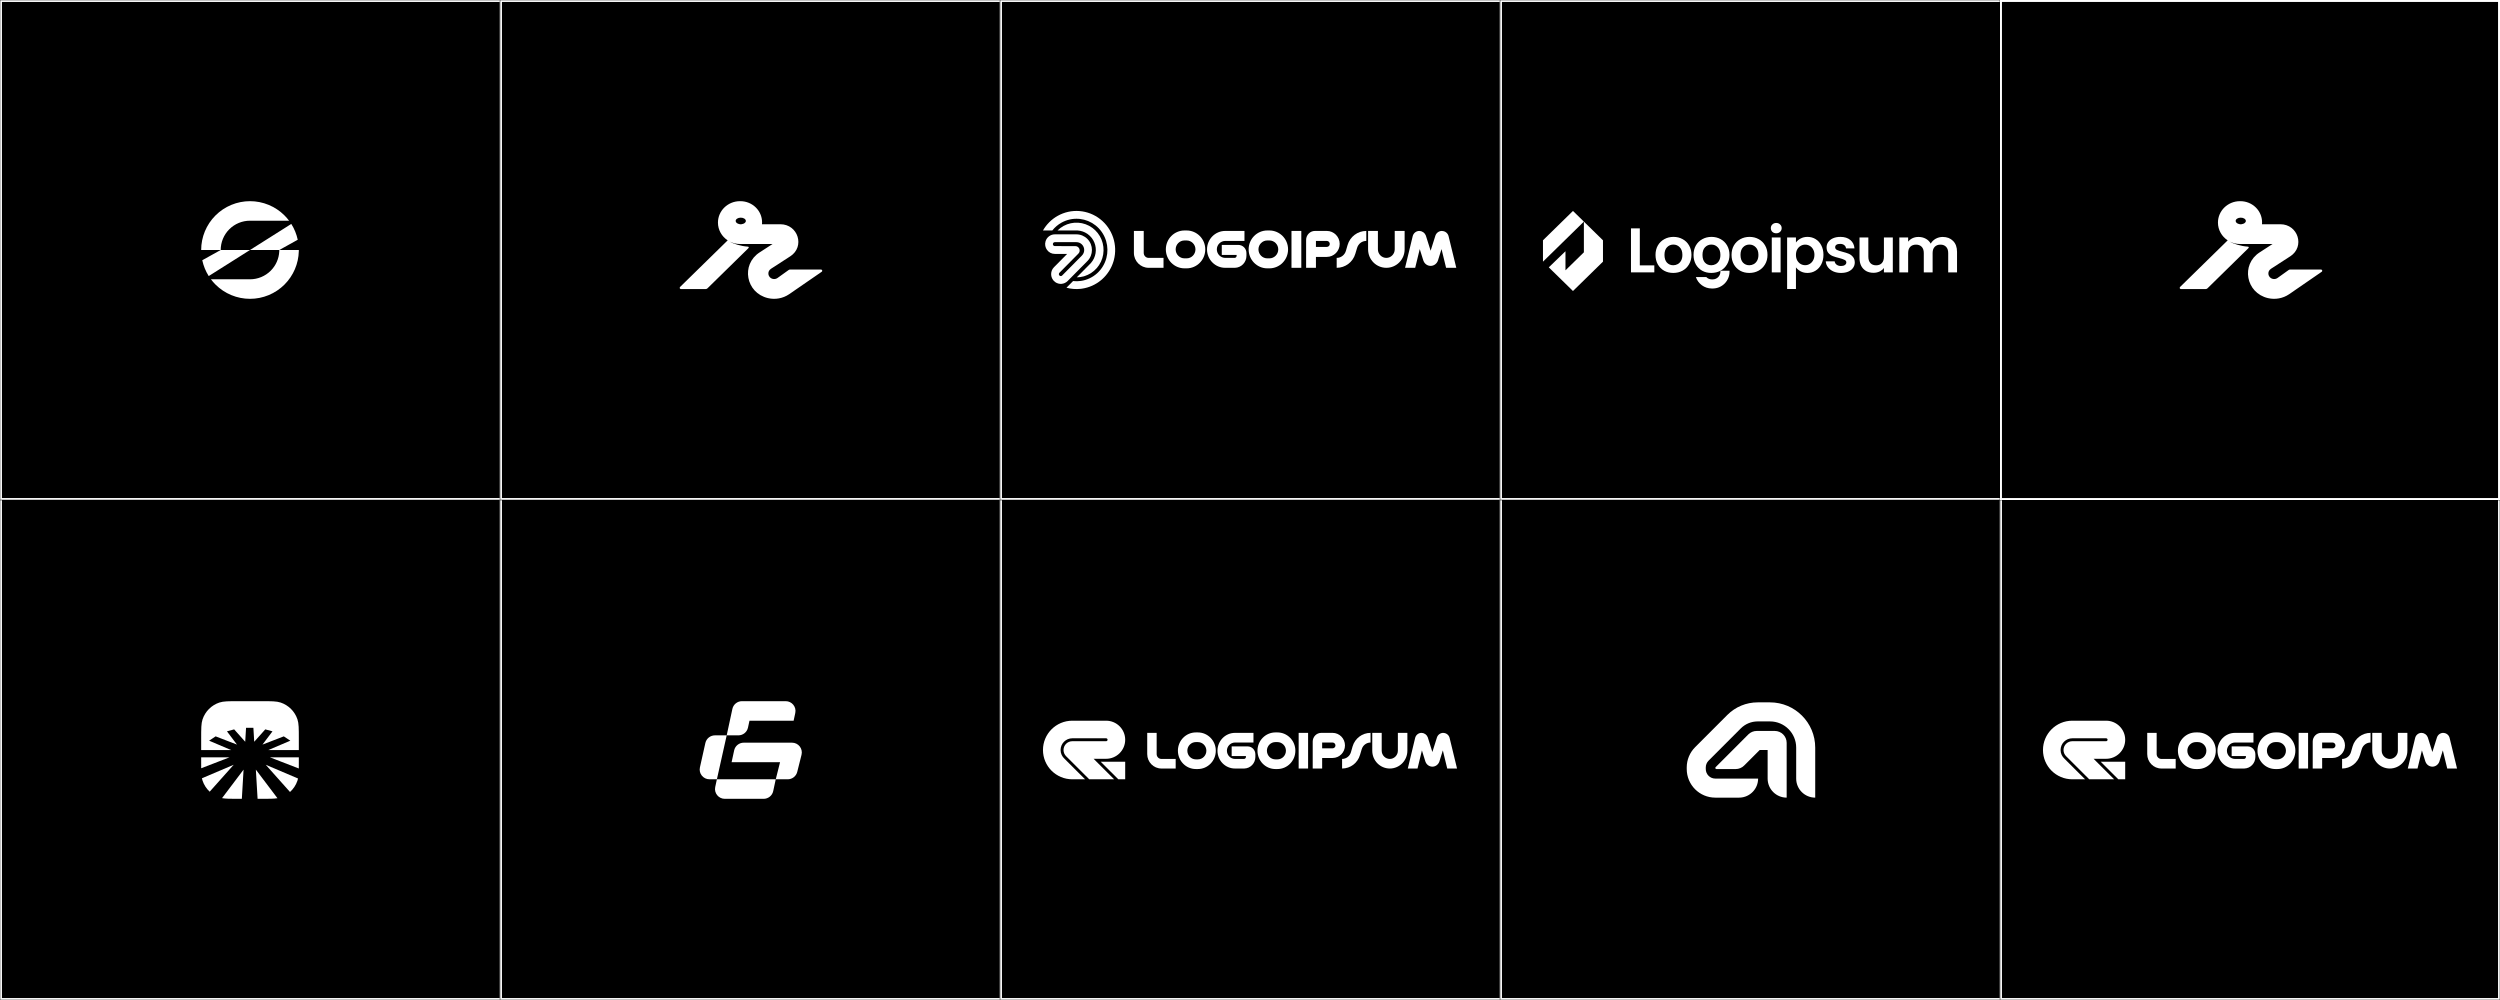
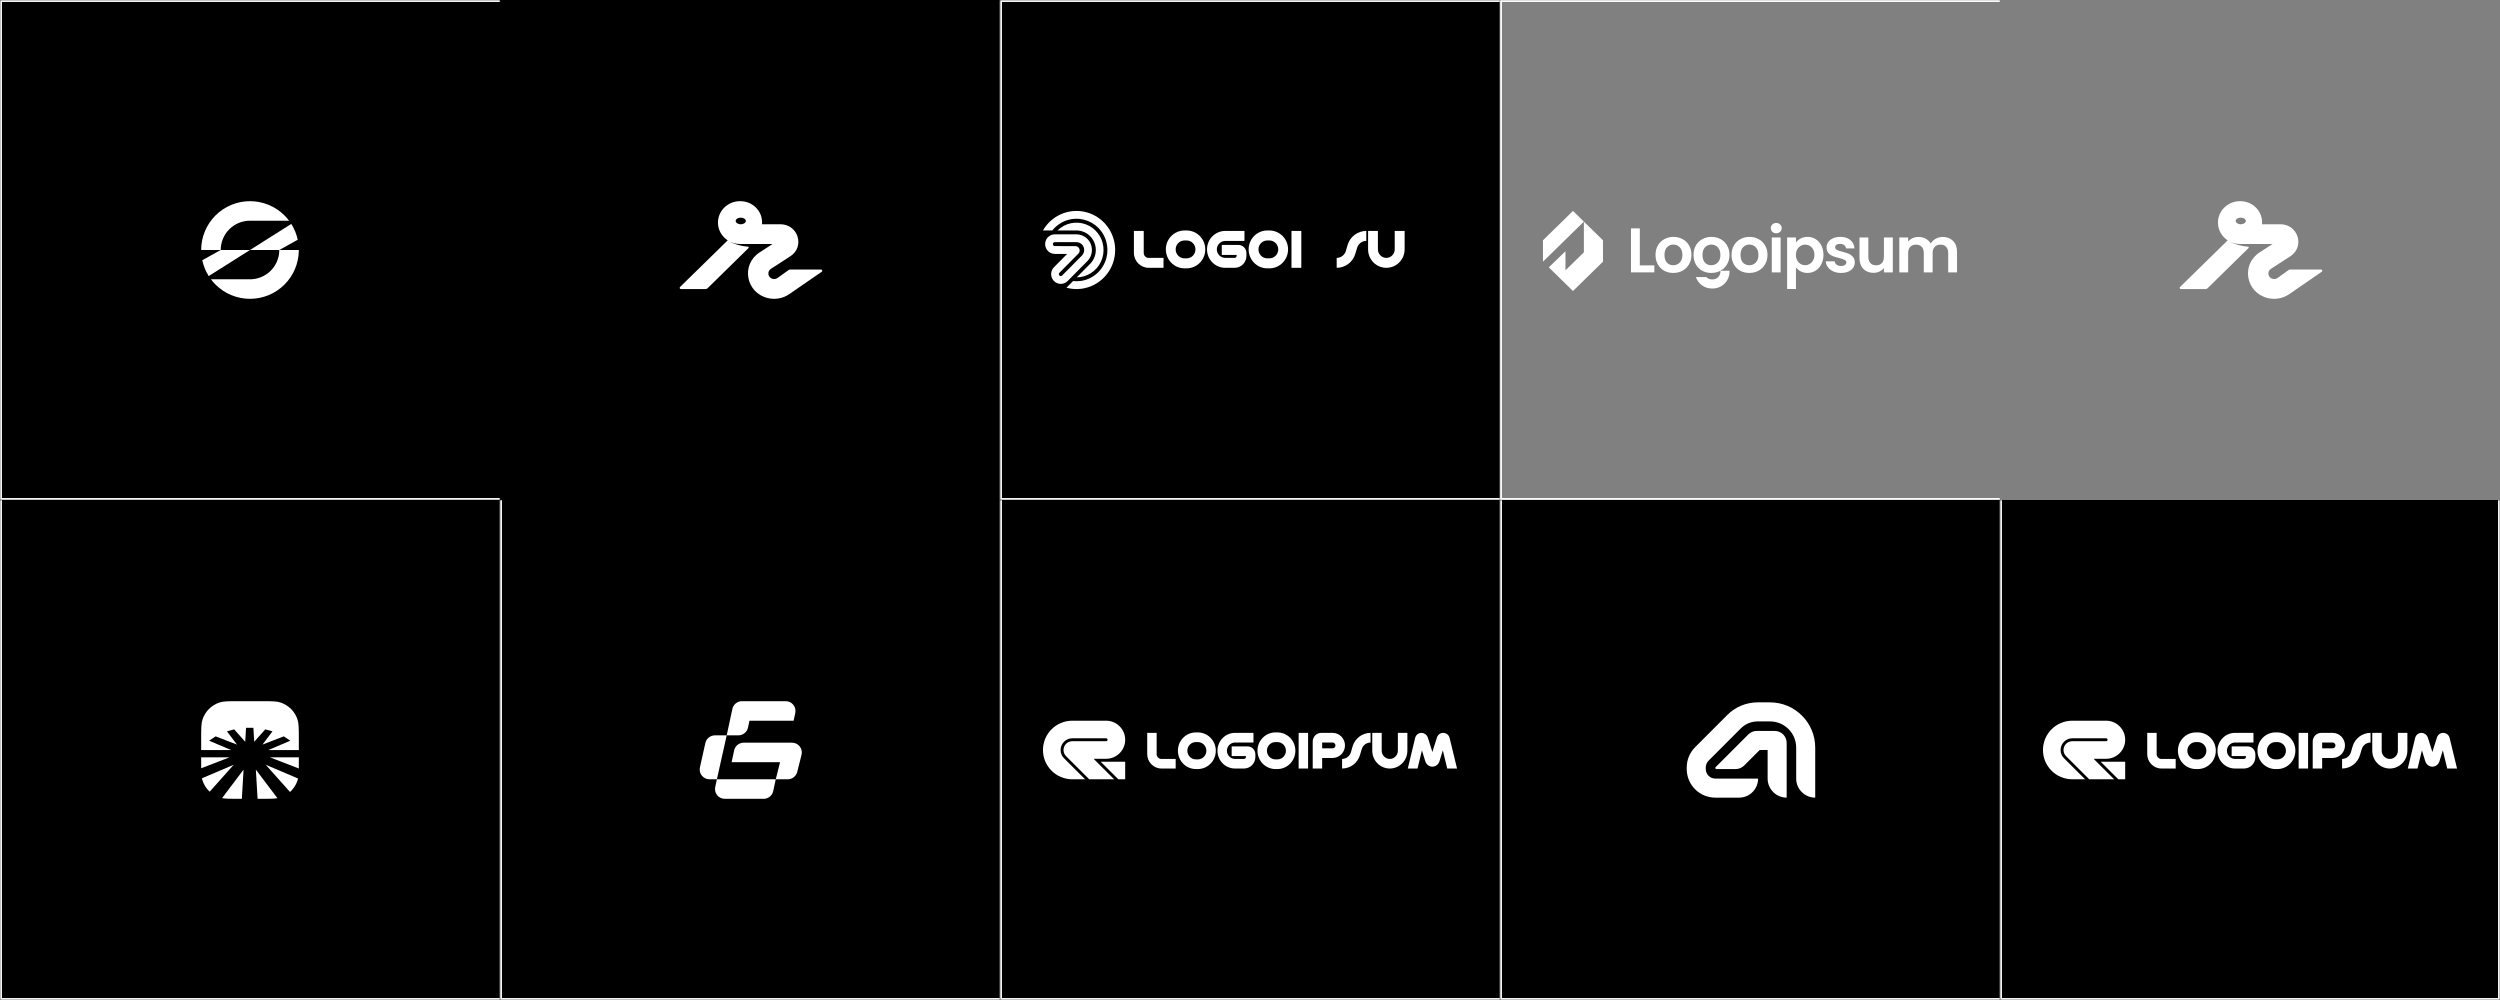
<svg xmlns="http://www.w3.org/2000/svg" width="1280" height="512" viewBox="0 0 1280 512" fill="none">
  <rect x="0" y="0" width="1280" height="512" fill="#808080" stroke="none" />
  <mask id="path-1-inside-1_51_9808" fill="white">
    <path d="M0 0H256V256H0V0Z" />
  </mask>
  <path d="M0 0H256V256H0V0Z" fill="black" />
  <path d="M0 0V-1H-1V0H0ZM0 256H-1V257H0V256ZM0 0V1H256V0V-1H0V0ZM256 256V255H0V256V257H256V256ZM0 256H1V0H0H-1V256H0Z" fill="white" mask="url(#path-1-inside-1_51_9808)" />
  <mask id="path-3-inside-2_51_9808" fill="white">
    <path d="M0 256H256V512H0V256Z" />
  </mask>
  <path d="M0 256H256V512H0V256Z" fill="black" />
  <path d="M0 512H-1V513H0V512ZM256 512V511H0V512V513H256V512ZM0 512H1V256H0H-1V512H0Z" fill="white" mask="url(#path-3-inside-2_51_9808)" />
  <mask id="path-5-inside-3_51_9808" fill="white">
    <path d="M256 0H512V256H256V0Z" />
  </mask>
  <path d="M256 0H512V256H256V0Z" fill="black" />
-   <path d="M256 0V-1H255V0H256ZM256 256H255V257H256V256ZM256 0V1H512V0V-1H256V0ZM512 256V255H256V256V257H512V256ZM256 256H257V0H256H255V256H256Z" fill="white" mask="url(#path-5-inside-3_51_9808)" />
  <mask id="path-7-inside-4_51_9808" fill="white">
    <path d="M256 256H512V512H256V256Z" />
  </mask>
  <path d="M256 256H512V512H256V256Z" fill="black" />
  <path d="M256 512H255V513H256V512ZM512 512V511H256V512V513H512V512ZM256 512H257V256H256H255V512H256Z" fill="white" mask="url(#path-7-inside-4_51_9808)" />
  <mask id="path-9-inside-5_51_9808" fill="white">
    <path d="M512 0H768V256H512V0Z" />
  </mask>
  <path d="M512 0H768V256H512V0Z" fill="black" />
  <path d="M512 0V-1H511V0H512ZM512 256H511V257H512V256ZM512 0V1H768V0V-1H512V0ZM768 256V255H512V256V257H768V256ZM512 256H513V0H512H511V256H512Z" fill="white" mask="url(#path-9-inside-5_51_9808)" />
  <mask id="path-11-inside-6_51_9808" fill="white">
    <path d="M512 256H768V512H512V256Z" />
  </mask>
  <path d="M512 256H768V512H512V256Z" fill="black" />
  <path d="M512 512H511V513H512V512ZM768 512V511H512V512V513H768V512ZM512 512H513V256H512H511V512H512Z" fill="white" mask="url(#path-11-inside-6_51_9808)" />
  <mask id="path-13-inside-7_51_9808" fill="white">
    <path d="M768 0H1024V256H768V0Z" />
  </mask>
-   <path d="M768 0H1024V256H768V0Z" fill="black" />
  <path d="M768 0V-1H767V0H768ZM768 256H767V257H768V256ZM768 0V1H1024V0V-1H768V0ZM1024 256V255H768V256V257H1024V256ZM768 256H769V0H768H767V256H768Z" fill="white" mask="url(#path-13-inside-7_51_9808)" />
  <mask id="path-15-inside-8_51_9808" fill="white">
    <path d="M768 256H1024V512H768V256Z" />
  </mask>
  <path d="M768 256H1024V512H768V256Z" fill="black" />
  <path d="M768 512H767V513H768V512ZM1024 512V511H768V512V513H1024V512ZM768 512H769V256H768H767V512H768Z" fill="white" mask="url(#path-15-inside-8_51_9808)" />
-   <rect x="1024.5" y="0.5" width="255" height="255" fill="black" stroke="white" />
  <mask id="path-18-inside-9_51_9808" fill="white">
    <path d="M1024 256H1280V512H1024V256Z" />
  </mask>
  <path d="M1024 256H1280V512H1024V256Z" fill="black" />
  <path d="M1280 512V513H1281V512H1280ZM1024 512H1023V513H1024V512ZM1280 256H1279V512H1280H1281V256H1280ZM1280 512V511H1024V512V513H1280V512ZM1024 512H1025V256H1024H1023V512H1024Z" fill="white" mask="url(#path-18-inside-9_51_9808)" />
  <g clip-path="url(#clip0_51_9808)">
    <path d="M128 103C134.63 103 140.99 105.633 145.678 110.322C146.52 111.163 147.294 112.059 148 113H128C124.022 113 120.206 114.58 117.393 117.393C114.58 120.206 113 124.022 113 128H128L149.138 114.649C150.707 117.134 151.826 119.878 152.443 122.753L143 128H153L152.993 128.621C152.834 135.027 150.22 141.137 145.678 145.678C140.99 150.367 134.63 153 128 153C121.37 153 115.01 150.367 110.322 145.678C109.48 144.837 108.706 143.941 108 143H128C131.978 143 135.794 141.42 138.607 138.607C141.244 135.969 142.798 132.451 142.982 128.743L143 128H128L106.862 141.348C105.293 138.863 104.176 136.119 103.559 133.244L113 128H103C103 121.37 105.633 115.01 110.322 110.322C115.01 105.633 121.37 103 128 103Z" fill="white" />
  </g>
  <path fill-rule="evenodd" clip-rule="evenodd" d="M379.041 103C385.192 103 390.179 107.843 390.179 113.815C390.179 114.148 390.163 114.48 390.142 114.81H399.524C408.649 114.81 412.233 126.301 404.64 131.215L394.711 137.64C392.574 139.024 393.16 142.218 395.658 142.8C396.475 142.99 397.338 142.832 398.027 142.367L403.787 138.241C404.006 138.084 404.27 138 404.54 138H420.361C420.984 138 421.237 138.785 420.728 139.136L403.981 150.675C400.849 152.79 396.935 153.506 393.225 152.642C381.88 149.998 379.221 135.502 388.928 129.219L395.553 124.932H385.387H378.881C377.013 124.932 375.25 124.491 373.697 123.711C375.352 124.817 379.441 126.047 382.891 126.281C383.198 126.281 383.698 126.548 383.103 127.148L362.216 147.633C361.977 147.868 361.652 148 361.314 148H348.639C348.071 148 347.786 147.327 348.188 146.933L372.571 123.059C369.566 121.089 367.591 117.752 367.59 113.967C367.59 107.911 372.647 103 378.885 103H379.041ZM379.267 111.436C377.827 111.436 376.66 112.192 376.66 113.123C376.661 113.891 377.455 114.538 378.54 114.741C378.646 114.786 378.762 114.81 378.885 114.81H379.658C379.66 114.803 379.659 114.795 379.66 114.787C380.912 114.664 381.872 113.968 381.873 113.123C381.873 112.192 380.706 111.436 379.267 111.436Z" fill="white" />
  <path fill-rule="evenodd" clip-rule="evenodd" d="M1147.04 103C1153.19 103 1158.18 107.843 1158.18 113.815C1158.18 114.148 1158.16 114.48 1158.14 114.81H1167.52C1176.65 114.81 1180.23 126.301 1172.64 131.215L1162.71 137.64C1160.57 139.024 1161.16 142.218 1163.66 142.8C1164.47 142.99 1165.34 142.832 1166.03 142.367L1171.79 138.241C1172.01 138.084 1172.27 138 1172.54 138H1188.36C1188.98 138 1189.24 138.785 1188.73 139.136L1171.98 150.675C1168.85 152.79 1164.93 153.506 1161.22 152.642C1149.88 149.998 1147.22 135.502 1156.93 129.219L1163.55 124.932H1153.39H1146.88C1145.01 124.932 1143.25 124.491 1141.7 123.711C1143.35 124.817 1147.44 126.047 1150.89 126.281C1151.2 126.281 1151.7 126.548 1151.1 127.148L1130.22 147.633C1129.98 147.868 1129.65 148 1129.31 148H1116.64C1116.07 148 1115.79 147.327 1116.19 146.933L1140.57 123.059C1137.57 121.089 1135.59 117.752 1135.59 113.967C1135.59 107.911 1140.65 103 1146.88 103H1147.04ZM1147.27 111.436C1145.83 111.436 1144.66 112.192 1144.66 113.123C1144.66 113.891 1145.45 114.538 1146.54 114.741C1146.65 114.786 1146.76 114.81 1146.88 114.81H1147.66C1147.66 114.803 1147.66 114.795 1147.66 114.787C1148.91 114.664 1149.87 113.968 1149.87 113.123C1149.87 112.192 1148.71 111.436 1147.27 111.436Z" fill="white" />
  <g clip-path="url(#clip1_51_9808)">
    <path d="M566.326 369C571.724 369 576.099 373.365 576.099 378.75C576.099 384.135 571.724 388.5 566.326 388.5H559.924L570.449 399H557.693L545.846 387.182C545.03 386.367 544.525 385.243 544.525 384C544.525 381.515 546.544 379.5 549.035 379.5H566.326C566.741 379.5 567.078 379.164 567.078 378.75C567.078 378.336 566.741 378 566.326 378H549.035C545.714 378 543.021 380.686 543.021 384C543.021 385.793 543.809 387.401 545.059 388.5H545.042L555.566 399H549.035C540.732 399 534 392.284 534 384C534 375.716 540.732 369 549.035 369H566.326Z" fill="white" />
    <path d="M576.099 390V399H572.575L563.554 390H576.099Z" fill="white" />
    <path d="M738.958 375.228L739.071 375.266C740.532 375.304 741.805 376.331 742.18 377.738L742.217 377.891L746 393.484H740.981L738.734 384.204L736.974 389.871C736.449 391.43 735.026 392.533 733.378 392.533C731.805 392.533 730.381 391.506 729.857 390.023L729.782 389.871L728.022 384.204L725.774 393.484H720.793L724.538 377.891L724.576 377.738C724.988 376.255 726.299 375.228 727.834 375.228L727.947 375.266C729.332 375.304 730.532 376.217 731.018 377.51L731.056 377.624L733.378 385.041L735.7 377.624L735.738 377.51C736.225 376.141 737.497 375.228 738.958 375.228Z" fill="white" />
    <path d="M711.59 393.484C706.608 393.484 702.601 389.414 702.601 384.356V375.228H707.432V384.356C707.432 386.676 709.305 388.578 711.59 388.578C713.837 388.578 715.709 386.676 715.709 384.356V375.228H720.578V384.356C720.578 389.414 716.534 393.484 711.59 393.484Z" fill="white" />
    <path d="M701.72 375.228V380.172C699.622 380.172 697.787 381.58 697.188 383.633L696.326 386.524C695.127 390.669 691.382 393.484 687.149 393.484V388.578C689.21 388.578 691.083 387.17 691.682 385.117L692.506 382.226C693.704 378.081 697.449 375.228 701.72 375.228Z" fill="white" />
    <path d="M682.297 383.139C683.084 383.139 683.757 382.493 683.757 381.656C683.757 380.857 683.084 380.172 682.297 380.172H676.941V383.139H682.297ZM682.297 375.228C685.78 375.228 688.627 378.119 688.627 381.656C688.627 385.193 685.78 388.083 682.297 388.083H676.941V393.484H672.109V379.678C672.109 377.244 674.057 375.228 676.454 375.228H682.297Z" fill="white" />
    <path d="M664.911 375.228H669.743V393.484H664.911V375.228Z" fill="white" />
    <path d="M654.015 379.944H653.042C650.607 379.944 648.659 381.922 648.659 384.356C648.659 386.828 650.607 388.806 653.042 388.806H654.015C656.45 388.806 658.397 386.828 658.397 384.356C658.397 381.922 656.45 379.944 654.015 379.944ZM653.042 375H654.015C659.109 375 663.229 379.184 663.229 384.356C663.229 389.566 659.109 393.75 654.015 393.75H653.042C647.948 393.75 643.827 389.566 643.827 384.356C643.827 379.184 647.948 375 653.042 375Z" fill="white" />
    <path d="M641.775 380.172H632.336C630.052 380.172 628.179 382.074 628.179 384.356C628.179 386.676 630.052 388.578 632.336 388.578H637.018C637.506 388.502 637.918 388.083 637.918 387.551V387.094H630.614V382.15H638.742C640.989 382.15 642.749 383.976 642.749 386.22V387.551C642.749 390.784 640.24 393.408 637.056 393.484H632.336C627.355 393.484 623.347 389.414 623.347 384.356C623.347 379.336 627.355 375.228 632.336 375.228H641.775V380.172Z" fill="white" />
    <path d="M613.277 379.944H612.302C609.868 379.944 607.92 381.922 607.92 384.356C607.92 386.828 609.868 388.806 612.302 388.806H613.277C615.711 388.806 617.659 386.828 617.659 384.356C617.659 381.922 615.711 379.944 613.277 379.944ZM612.302 375H613.277C618.37 375 622.49 379.184 622.49 384.356C622.49 389.566 618.37 393.75 613.277 393.75H612.302C607.209 393.75 603.089 389.566 603.089 384.356C603.089 379.184 607.209 375 612.302 375Z" fill="white" />
    <path d="M587.376 386.106V375.228H592.208V386.106C592.208 387.475 593.294 388.578 594.642 388.578H601.946V393.484H594.642C590.634 393.484 587.376 390.175 587.376 386.106Z" fill="white" />
  </g>
  <g clip-path="url(#clip2_51_9808)">
    <path d="M1078.33 369C1083.72 369 1088.1 373.365 1088.1 378.75C1088.1 384.135 1083.72 388.5 1078.33 388.5H1071.92L1082.45 399H1069.69L1057.85 387.182C1057.03 386.367 1056.52 385.243 1056.52 384C1056.52 381.515 1058.54 379.5 1061.04 379.5H1078.33C1078.74 379.5 1079.08 379.164 1079.08 378.75C1079.08 378.336 1078.74 378 1078.33 378H1061.04C1057.71 378 1055.02 380.686 1055.02 384C1055.02 385.793 1055.81 387.401 1057.06 388.5H1057.04L1067.57 399H1061.04C1052.73 399 1046 392.284 1046 384C1046 375.716 1052.73 369 1061.04 369H1078.33Z" fill="white" />
    <path d="M1088.1 390V399H1084.57L1075.55 390H1088.1Z" fill="white" />
    <path d="M1250.96 375.228L1251.07 375.266C1252.53 375.304 1253.81 376.331 1254.18 377.738L1254.22 377.891L1258 393.484H1252.98L1250.73 384.204L1248.97 389.871C1248.45 391.43 1247.03 392.533 1245.38 392.533C1243.81 392.533 1242.38 391.506 1241.86 390.023L1241.78 389.871L1240.02 384.204L1237.77 393.484H1232.79L1236.54 377.891L1236.58 377.738C1236.99 376.255 1238.3 375.228 1239.83 375.228L1239.95 375.266C1241.33 375.304 1242.53 376.217 1243.02 377.51L1243.06 377.624L1245.38 385.041L1247.7 377.624L1247.74 377.51C1248.22 376.141 1249.5 375.228 1250.96 375.228Z" fill="white" />
    <path d="M1223.59 393.484C1218.61 393.484 1214.6 389.414 1214.6 384.356V375.228H1219.43V384.356C1219.43 386.676 1221.3 388.578 1223.59 388.578C1225.84 388.578 1227.71 386.676 1227.71 384.356V375.228H1232.58V384.356C1232.58 389.414 1228.53 393.484 1223.59 393.484Z" fill="white" />
    <path d="M1213.72 375.228V380.172C1211.62 380.172 1209.79 381.58 1209.19 383.633L1208.33 386.524C1207.13 390.669 1203.38 393.484 1199.15 393.484V388.578C1201.21 388.578 1203.08 387.17 1203.68 385.117L1204.51 382.226C1205.7 378.081 1209.45 375.228 1213.72 375.228Z" fill="white" />
    <path d="M1194.3 383.139C1195.08 383.139 1195.76 382.493 1195.76 381.656C1195.76 380.857 1195.08 380.172 1194.3 380.172H1188.94V383.139H1194.3ZM1194.3 375.228C1197.78 375.228 1200.63 378.119 1200.63 381.656C1200.63 385.193 1197.78 388.083 1194.3 388.083H1188.94V393.484H1184.11V379.678C1184.11 377.244 1186.06 375.228 1188.45 375.228H1194.3Z" fill="white" />
    <path d="M1176.91 375.228H1181.74V393.484H1176.91V375.228Z" fill="white" />
    <path d="M1166.02 379.944H1165.04C1162.61 379.944 1160.66 381.922 1160.66 384.356C1160.66 386.828 1162.61 388.806 1165.04 388.806H1166.02C1168.45 388.806 1170.4 386.828 1170.4 384.356C1170.4 381.922 1168.45 379.944 1166.02 379.944ZM1165.04 375H1166.02C1171.11 375 1175.23 379.184 1175.23 384.356C1175.23 389.566 1171.11 393.75 1166.02 393.75H1165.04C1159.95 393.75 1155.83 389.566 1155.83 384.356C1155.83 379.184 1159.95 375 1165.04 375Z" fill="white" />
    <path d="M1153.77 380.172H1144.34C1142.05 380.172 1140.18 382.074 1140.18 384.356C1140.18 386.676 1142.05 388.578 1144.34 388.578H1149.02C1149.51 388.502 1149.92 388.083 1149.92 387.551V387.094H1142.61V382.15H1150.74C1152.99 382.15 1154.75 383.976 1154.75 386.22V387.551C1154.75 390.784 1152.24 393.408 1149.06 393.484H1144.34C1139.36 393.484 1135.35 389.414 1135.35 384.356C1135.35 379.336 1139.36 375.228 1144.34 375.228H1153.77V380.172Z" fill="white" />
    <path d="M1125.28 379.944H1124.3C1121.87 379.944 1119.92 381.922 1119.92 384.356C1119.92 386.828 1121.87 388.806 1124.3 388.806H1125.28C1127.71 388.806 1129.66 386.828 1129.66 384.356C1129.66 381.922 1127.71 379.944 1125.28 379.944ZM1124.3 375H1125.28C1130.37 375 1134.49 379.184 1134.49 384.356C1134.49 389.566 1130.37 393.75 1125.28 393.75H1124.3C1119.21 393.75 1115.09 389.566 1115.09 384.356C1115.09 379.184 1119.21 375 1124.3 375Z" fill="white" />
    <path d="M1099.38 386.106V375.228H1104.21V386.106C1104.21 387.475 1105.29 388.578 1106.64 388.578H1113.95V393.484H1106.64C1102.63 393.484 1099.38 390.175 1099.38 386.106Z" fill="white" />
  </g>
  <g clip-path="url(#clip3_51_9808)">
    <path d="M906.246 359.61C919.029 359.61 929.391 369.984 929.391 382.781V408.39C924.009 408.39 919.646 404.022 919.646 398.634V382.781C919.646 375.372 913.646 369.366 906.246 369.366H899.91C896.679 369.366 893.58 370.651 891.296 372.938L874.782 389.47C873.869 390.385 873.355 391.625 873.355 392.919V393.756C873.355 396.45 875.536 398.634 878.228 398.634H900.155C900.155 403.854 896.06 408.116 890.911 408.377L890.409 408.39H878.228C870.154 408.39 863.609 401.838 863.609 393.756V392.919C863.609 389.038 865.149 385.315 867.891 382.571L884.405 366.04C888.517 361.923 894.094 359.61 899.91 359.61H906.246Z" fill="white" />
    <path d="M908.682 374.244C912.046 374.244 914.773 376.974 914.773 380.341V408.39C909.39 408.39 905.027 404.022 905.027 398.634V384H900.954L892.992 391.97C891.85 393.114 890.301 393.756 888.686 393.756H878.809C878.299 393.756 878.043 393.139 878.404 392.778L895.134 376.03C896.276 374.887 897.825 374.244 899.441 374.244H908.682Z" fill="white" />
  </g>
  <g clip-path="url(#clip4_51_9808)">
-     <path d="M738.292 118.236L738.409 118.275C739.929 118.315 741.254 119.377 741.644 120.833L741.683 120.99L745.619 137.12H740.396L738.059 127.521L736.227 133.383C735.681 134.996 734.2 136.137 732.485 136.137C730.849 136.137 729.368 135.074 728.822 133.54L728.743 133.383L726.912 127.521L724.574 137.12H719.39L723.287 120.99L723.327 120.833C723.755 119.298 725.119 118.236 726.718 118.236L726.834 118.275C728.276 118.315 729.523 119.259 730.03 120.597L730.069 120.715L732.485 128.386L734.901 120.715L734.941 120.597C735.447 119.18 736.773 118.236 738.292 118.236Z" fill="white" />
    <path d="M709.814 137.12C704.63 137.12 700.46 132.911 700.46 127.678V118.236H705.488V127.678C705.488 130.078 707.436 132.045 709.814 132.045C712.152 132.045 714.1 130.078 714.1 127.678V118.236H719.167V127.678C719.167 132.911 714.958 137.12 709.814 137.12Z" fill="white" />
    <path d="M699.543 118.236V123.351C697.36 123.351 695.45 124.806 694.827 126.931L693.931 129.921C692.684 134.209 688.786 137.12 684.382 137.12V132.045C686.526 132.045 688.474 130.589 689.097 128.465L689.955 125.475C691.202 121.187 695.1 118.236 699.543 118.236Z" fill="white" />
-     <path d="M679.333 126.419C680.152 126.419 680.853 125.75 680.853 124.885C680.853 124.059 680.152 123.351 679.333 123.351H673.76V126.419H679.333ZM679.333 118.236C682.958 118.236 685.92 121.226 685.92 124.885C685.92 128.544 682.958 131.534 679.333 131.534H673.76V137.12H668.732V122.839C668.732 120.321 670.759 118.236 673.254 118.236H679.333Z" fill="white" />
    <path d="M661.24 118.236H666.268V137.12H661.24V118.236Z" fill="white" />
    <path d="M649.904 123.114H648.89C646.357 123.114 644.33 125.16 644.33 127.678C644.33 130.235 646.357 132.281 648.89 132.281H649.904C652.437 132.281 654.464 130.235 654.464 127.678C654.464 125.16 652.437 123.114 649.904 123.114ZM648.89 118H649.904C655.204 118 659.491 122.328 659.491 127.678C659.491 133.068 655.204 137.395 649.904 137.395H648.89C643.59 137.395 639.303 133.068 639.303 127.678C639.303 122.328 643.59 118 648.89 118Z" fill="white" />
    <path d="M637.167 123.351H627.346C624.968 123.351 623.02 125.318 623.02 127.678C623.02 130.078 624.968 132.045 627.346 132.045H632.218C632.724 131.966 633.153 131.534 633.153 130.983V130.511H625.553V125.396H634.011C636.349 125.396 638.181 127.285 638.181 129.606V130.983C638.181 134.327 635.569 137.041 632.257 137.12H627.346C622.162 137.12 617.992 132.911 617.992 127.678C617.992 122.485 622.162 118.236 627.346 118.236H637.167V123.351Z" fill="white" />
    <path d="M607.512 123.114H606.499C603.965 123.114 601.939 125.16 601.939 127.678C601.939 130.235 603.965 132.281 606.499 132.281H607.512C610.045 132.281 612.072 130.235 612.072 127.678C612.072 125.16 610.045 123.114 607.512 123.114ZM606.499 118H607.512C612.812 118 617.1 122.328 617.1 127.678C617.1 133.068 612.812 137.395 607.512 137.395H606.499C601.198 137.395 596.911 133.068 596.911 127.678C596.911 122.328 601.198 118 606.499 118Z" fill="white" />
    <path d="M580.561 129.488V118.236H585.588V129.488C585.588 130.904 586.719 132.045 588.122 132.045H595.722V137.12H588.122C583.951 137.12 580.561 133.697 580.561 129.488Z" fill="white" />
    <path d="M541.541 110.511C544.938 108.609 548.814 107.757 552.687 108.06C556.56 108.363 560.259 109.81 563.324 112.218C566.389 114.627 568.685 117.893 569.927 121.608C571.168 125.323 571.301 129.325 570.308 133.116L570.109 133.822C569.051 137.329 567.058 140.482 564.34 142.928L563.787 143.407C560.989 145.745 557.604 147.264 554.001 147.792L553.279 147.885C550.84 148.151 548.381 147.954 546.026 147.317L549.409 143.902C550.74 144.051 552.092 144.031 553.431 143.834C556.506 143.384 559.383 142.03 561.703 139.943C564.022 137.855 565.682 135.125 566.477 132.092C567.222 129.249 567.175 126.258 566.348 123.446L566.172 122.886C565.179 119.914 563.342 117.301 560.89 115.374C558.591 113.568 555.847 112.439 552.96 112.105L552.38 112.048C549.282 111.806 546.181 112.487 543.463 114.009C541.654 115.023 540.069 116.381 538.787 117.997H534C535.794 114.863 538.397 112.272 541.541 110.511Z" fill="white" />
    <path d="M544.615 115.651C546.898 114.419 549.477 113.858 552.06 114.029C554.643 114.2 557.128 115.097 559.232 116.619C561.335 118.141 562.976 120.227 563.966 122.64C564.957 125.054 565.258 127.701 564.836 130.279C564.414 132.857 563.286 135.265 561.58 137.229C559.873 139.194 557.655 140.637 555.178 141.395L554.712 141.53C553.593 141.83 552.446 141.983 551.297 141.995L557.964 135.265C558.187 135.053 558.402 134.83 558.605 134.596C559.825 133.192 560.631 131.471 560.932 129.629C561.234 127.786 561.018 125.895 560.31 124.17C559.602 122.444 558.43 120.954 556.926 119.866L556.642 119.667C555.201 118.699 553.532 118.129 551.801 118.014L551.455 117.997C551.301 117.992 551.146 117.992 550.992 117.995H541.451C542.386 117.071 543.45 116.28 544.615 115.651Z" fill="white" />
    <path d="M542.43 139.653C542.001 140.087 542.061 140.807 542.555 141.163C542.946 141.444 543.481 141.399 543.821 141.056L553.947 130.834C555.499 129.268 555.499 126.729 553.947 125.162C553.202 124.41 552.191 123.988 551.138 123.988H540.068C539.625 123.988 539.235 124.282 539.111 124.711C538.923 125.355 539.402 126 540.067 126.001L550.567 126.01C552.552 126.011 553.546 128.433 552.142 129.85L542.43 139.653ZM546.622 143.885C544.914 145.61 542.22 145.836 540.253 144.419C537.765 142.626 537.467 139.007 539.628 136.825L546.383 130.006L540.065 130.001C536.755 129.999 534.375 126.787 535.309 123.582C535.93 121.451 537.867 119.988 540.068 119.988H551.138C553.242 119.988 555.261 120.832 556.749 122.334C559.848 125.462 559.848 130.535 556.749 133.663L546.622 143.885Z" fill="white" />
  </g>
  <path d="M361.149 380.415C361.659 378.128 363.698 376.5 366.052 376.5H372.069L367.046 399H363.262C360.048 399 357.661 396.038 358.358 392.915L361.149 380.415Z" fill="white" />
  <path d="M406.334 369H383.731L382.967 372.548C382.47 374.853 380.424 376.5 378.055 376.5H372.069L374.985 362.953C375.481 360.647 377.528 359 379.897 359H402.273C405.471 359 407.855 361.935 407.185 365.047L406.334 369Z" fill="white" />
  <path d="M395.883 405.047C395.387 407.353 393.34 409 390.971 409H371.106C367.908 409 365.525 406.065 366.194 402.953L367.045 399H397.185L395.883 405.047Z" fill="white" />
  <path d="M405.508 380.25C408.776 380.25 411.174 383.307 410.381 386.463L408.183 395.213C407.624 397.439 405.615 399 403.31 399H397.186L399.383 390.25H374.581L375.883 384.203C376.379 381.897 378.426 380.25 380.794 380.25H405.508Z" fill="white" />
  <g clip-path="url(#clip5_51_9808)">
    <path d="M123.823 409H122.227C118.082 409 115.588 408.999 113.683 408.645L124.709 394.043L123.823 409Z" fill="white" />
    <path d="M142.06 408.689C140.188 408.998 137.734 409 133.773 409H131.886L130.996 394.039L142.06 408.689Z" fill="white" />
    <path d="M152.589 398.588C152.509 398.972 152.414 399.332 152.299 399.678C151.542 401.946 150.214 403.94 148.483 405.498L136.05 391.555L152.589 398.588Z" fill="white" />
    <path d="M107.357 405.349C105.705 403.814 104.434 401.875 103.701 399.678C103.574 399.298 103.469 398.901 103.384 398.475L119.655 391.557L107.357 405.349Z" fill="white" />
    <path d="M153 389.773C153 391.179 152.996 392.394 152.982 393.462L138.216 387.758H153V389.773Z" fill="white" />
    <path d="M117.495 387.758L103.013 393.351C103.001 392.31 103 391.13 103 389.773V387.758H117.495Z" fill="white" />
    <path d="M133.773 359C138.976 359 141.577 359.001 143.678 359.701C147.747 361.059 150.941 364.253 152.299 368.322C152.999 370.422 153 373.024 153 378.227V384.02H137.386L148.648 379.233L145.307 377.015L134.381 381.234L139.51 374.448L135.821 373.438L130.157 379.785L129.736 372.636H125.978L125.55 379.785L119.89 373.438L116.204 374.448L121.326 381.232L110.406 377.015L107.066 379.233L118.325 384.02H103V378.227C103 373.024 103.001 370.422 103.701 368.322C105.059 364.253 108.253 361.059 112.322 359.701C114.422 359.001 117.024 359 122.227 359H133.773Z" fill="white" />
  </g>
  <g clip-path="url(#clip6_51_9808)">
    <path d="M994.669 121.315C996.865 121.315 998.631 121.993 999.965 123.348C1001.32 124.683 1002 126.555 1002 128.964V139.454H997.478V129.578C997.478 128.179 997.124 127.114 996.413 126.382C995.702 125.629 994.734 125.253 993.507 125.253C992.28 125.253 991.3 125.629 990.567 126.382C989.858 127.114 989.502 128.179 989.502 129.578V139.454H984.981V129.578C984.981 128.179 984.625 127.114 983.914 126.382C983.205 125.629 982.236 125.253 981.009 125.253C979.759 125.253 978.769 125.629 978.037 126.382C977.327 127.114 976.972 128.179 976.972 129.578V139.454H972.45V121.573H976.972V123.736C977.552 122.983 978.296 122.391 979.2 121.961C980.126 121.53 981.138 121.315 982.236 121.315C983.635 121.315 984.883 121.616 985.982 122.219C987.08 122.8 987.93 123.639 988.533 124.736C989.114 123.704 989.954 122.875 991.052 122.251C992.171 121.627 993.378 121.315 994.669 121.315Z" fill="white" />
    <path d="M969.12 121.573V139.454H964.566V137.195C963.984 137.969 963.22 138.583 962.273 139.035C961.347 139.465 960.335 139.68 959.237 139.68C957.838 139.68 956.6 139.39 955.524 138.809C954.447 138.206 953.596 137.335 952.973 136.194C952.369 135.032 952.068 133.655 952.068 132.063V121.573H956.589V131.418C956.589 132.838 956.944 133.935 957.655 134.71C958.366 135.463 959.335 135.839 960.562 135.839C961.81 135.839 962.79 135.463 963.5 134.71C964.211 133.935 964.566 132.838 964.566 131.418V121.573H969.12Z" fill="white" />
    <path d="M942.608 139.745C941.145 139.745 939.831 139.486 938.668 138.97C937.506 138.432 936.58 137.711 935.891 136.808C935.223 135.904 934.857 134.903 934.793 133.806H939.346C939.432 134.494 939.766 135.065 940.348 135.517C940.95 135.968 941.694 136.194 942.576 136.194C943.437 136.194 944.105 136.022 944.579 135.678C945.073 135.334 945.321 134.892 945.321 134.355C945.321 133.774 945.019 133.343 944.417 133.064C943.835 132.762 942.899 132.44 941.607 132.095C940.272 131.773 939.174 131.439 938.313 131.095C937.473 130.75 936.742 130.223 936.117 129.513C935.514 128.803 935.213 127.846 935.213 126.641C935.213 125.651 935.492 124.747 936.053 123.93C936.633 123.112 937.452 122.466 938.507 121.993C939.583 121.52 940.843 121.283 942.286 121.283C944.417 121.283 946.118 121.821 947.388 122.897C948.658 123.951 949.357 125.382 949.488 127.189H945.159C945.095 126.479 944.794 125.92 944.255 125.511C943.739 125.081 943.038 124.866 942.157 124.866C941.338 124.866 940.703 125.016 940.251 125.317C939.821 125.619 939.604 126.038 939.604 126.576C939.604 127.179 939.907 127.641 940.509 127.964C941.112 128.265 942.048 128.577 943.319 128.9C944.611 129.223 945.677 129.556 946.516 129.901C947.355 130.245 948.077 130.783 948.679 131.514C949.304 132.224 949.627 133.171 949.648 134.355C949.648 135.387 949.357 136.313 948.777 137.13C948.217 137.948 947.398 138.593 946.322 139.067C945.267 139.519 944.029 139.745 942.608 139.745Z" fill="white" />
    <path d="M919.526 124.155C920.107 123.338 920.904 122.66 921.916 122.122C922.949 121.563 924.122 121.283 925.436 121.283C926.964 121.283 928.342 121.659 929.569 122.413C930.818 123.166 931.798 124.242 932.509 125.64C933.24 127.017 933.607 128.62 933.607 130.449C933.607 132.278 933.24 133.903 932.509 135.323C931.798 136.722 930.818 137.808 929.569 138.583C928.342 139.357 926.964 139.745 925.436 139.745C924.122 139.745 922.959 139.476 921.948 138.938C920.957 138.4 920.15 137.722 919.526 136.904V147.975H915.005V121.573H919.526V124.155ZM928.988 130.449C928.988 129.373 928.762 128.448 928.31 127.674C927.88 126.877 927.298 126.275 926.566 125.866C925.856 125.457 925.081 125.253 924.241 125.253C923.422 125.253 922.647 125.468 921.916 125.898C921.205 126.307 920.623 126.91 920.172 127.706C919.741 128.502 919.526 129.438 919.526 130.514C919.526 131.59 919.741 132.526 920.172 133.322C920.623 134.118 921.205 134.731 921.916 135.161C922.647 135.57 923.422 135.775 924.241 135.775C925.081 135.775 925.856 135.56 926.566 135.129C927.298 134.699 927.88 134.086 928.31 133.29C928.762 132.493 928.988 131.547 928.988 130.449Z" fill="white" />
    <path d="M909.44 119.443C908.643 119.443 907.975 119.196 907.437 118.701C906.92 118.184 906.662 117.55 906.662 116.797C906.662 116.043 906.92 115.419 907.437 114.925C907.975 114.408 908.643 114.15 909.44 114.15C910.236 114.15 910.893 114.408 911.409 114.925C911.948 115.419 912.217 116.043 912.217 116.797C912.217 117.55 911.948 118.184 911.409 118.701C910.893 119.196 910.236 119.443 909.44 119.443ZM911.668 121.573V139.454H907.147V121.573H911.668Z" fill="white" />
    <path d="M895.627 139.745C893.906 139.745 892.355 139.368 890.977 138.615C889.599 137.84 888.512 136.754 887.715 135.355C886.94 133.957 886.553 132.343 886.553 130.514C886.553 128.685 886.951 127.071 887.748 125.672C888.566 124.274 889.675 123.198 891.074 122.445C892.474 121.67 894.035 121.283 895.756 121.283C897.479 121.283 899.04 121.67 900.44 122.445C901.839 123.198 902.937 124.274 903.733 125.672C904.552 127.071 904.96 128.685 904.96 130.514C904.96 132.343 904.54 133.957 903.702 135.355C902.883 136.754 901.764 137.84 900.342 138.615C898.943 139.368 897.371 139.745 895.627 139.745ZM895.627 135.807C896.445 135.807 897.21 135.613 897.92 135.226C898.653 134.817 899.233 134.215 899.664 133.419C900.095 132.622 900.311 131.654 900.311 130.514C900.311 128.814 899.858 127.512 898.954 126.608C898.071 125.683 896.984 125.221 895.692 125.221C894.4 125.221 893.313 125.683 892.43 126.608C891.569 127.512 891.139 128.814 891.139 130.514C891.139 132.214 891.558 133.526 892.398 134.451C893.259 135.355 894.336 135.807 895.627 135.807Z" fill="white" />
    <path d="M876.164 139.745C874.441 139.745 872.891 139.368 871.513 138.615C870.135 137.84 869.048 136.754 868.251 135.355C867.476 133.957 867.089 132.343 867.089 130.514C867.089 128.685 867.487 127.071 868.284 125.672C869.102 124.274 870.211 123.198 871.61 122.445C873.009 121.67 874.57 121.283 876.293 121.283C878.015 121.283 879.576 121.67 880.976 122.445C882.375 123.198 883.473 124.274 884.27 125.672C885.088 127.071 885.497 128.685 885.497 130.514C885.497 132.343 885.077 133.957 884.237 135.355C883.419 136.754 882.3 137.84 880.879 138.615C879.479 139.368 877.908 139.745 876.164 139.745ZM876.164 135.807C876.982 135.807 877.746 135.613 878.457 135.226C879.189 134.817 879.77 134.215 880.2 133.419C880.631 132.622 880.846 131.654 880.846 130.514C880.846 128.814 880.394 127.512 879.49 126.608C878.607 125.683 877.52 125.221 876.228 125.221C874.936 125.221 873.849 125.683 872.966 126.608C872.105 127.512 871.675 128.814 871.675 130.514C871.675 132.214 872.094 133.526 872.934 134.451C873.795 135.355 874.872 135.807 876.164 135.807Z" fill="white" />
    <path d="M856.7 139.745C854.977 139.745 853.427 139.368 852.049 138.615C850.671 137.84 849.584 136.754 848.788 135.355C848.013 133.957 847.625 132.343 847.625 130.514C847.625 128.685 848.023 127.071 848.82 125.672C849.638 124.274 850.747 123.198 852.146 122.445C853.546 121.67 855.107 121.283 856.829 121.283C858.551 121.283 860.112 121.67 861.512 122.445C862.911 123.198 864.009 124.274 864.806 125.672C865.624 127.071 866.033 128.685 866.033 130.514C866.033 132.343 865.613 133.957 864.773 135.355C863.955 136.754 862.836 137.84 861.415 138.615C860.015 139.368 858.444 139.745 856.7 139.745ZM856.7 135.807C857.518 135.807 858.282 135.613 858.993 135.226C859.725 134.817 860.306 134.215 860.737 133.419C861.167 132.622 861.383 131.654 861.383 130.514C861.383 128.814 860.93 127.512 860.026 126.608C859.143 125.683 858.056 125.221 856.764 125.221C855.473 125.221 854.385 125.683 853.503 126.608C852.641 127.512 852.211 128.814 852.211 130.514C852.211 132.214 852.631 133.526 853.47 134.451C854.331 135.355 855.408 135.807 856.7 135.807Z" fill="white" />
    <path d="M839.584 135.872H847.012V139.454H835.062V116.926H839.584V135.872Z" fill="white" />
    <path d="M868.282 141.856C869.427 145.26 872.646 147.712 876.438 147.712H876.91C881.661 147.712 885.513 143.862 885.513 139.114V138.628H880.849V139.114C880.849 141.288 879.085 143.051 876.91 143.051H876.438C875.33 143.051 874.328 142.593 873.612 141.856H868.282Z" fill="white" />
    <path d="M805.362 108L810.949 113.467L790 133.967V123.033L805.362 108Z" fill="white" />
    <path d="M792.979 136.882L805.362 149L820.725 133.967V123.033L810.949 113.467L790 133.967L790.004 133.971L810.949 113.467V129.183L801.522 138.408V128.636L792.979 136.882Z" fill="white" />
  </g>
  <defs>
    <clipPath id="clip0_51_9808">
      <rect width="50" height="50" fill="white" transform="translate(103 103)" />
    </clipPath>
    <clipPath id="clip1_51_9808">
      <rect width="212" height="30" fill="white" transform="translate(534 369)" />
    </clipPath>
    <clipPath id="clip2_51_9808">
      <rect width="212" height="30" fill="white" transform="translate(1046 369)" />
    </clipPath>
    <clipPath id="clip3_51_9808">
      <rect width="67" height="50" fill="white" transform="translate(863 359)" />
    </clipPath>
    <clipPath id="clip4_51_9808">
      <rect width="212" height="40" fill="white" transform="translate(534 108)" />
    </clipPath>
    <clipPath id="clip5_51_9808">
      <rect width="50" height="50" fill="white" transform="translate(103 359)" />
    </clipPath>
    <clipPath id="clip6_51_9808">
      <rect width="212" height="41" fill="white" transform="translate(790 108)" />
    </clipPath>
  </defs>
</svg>